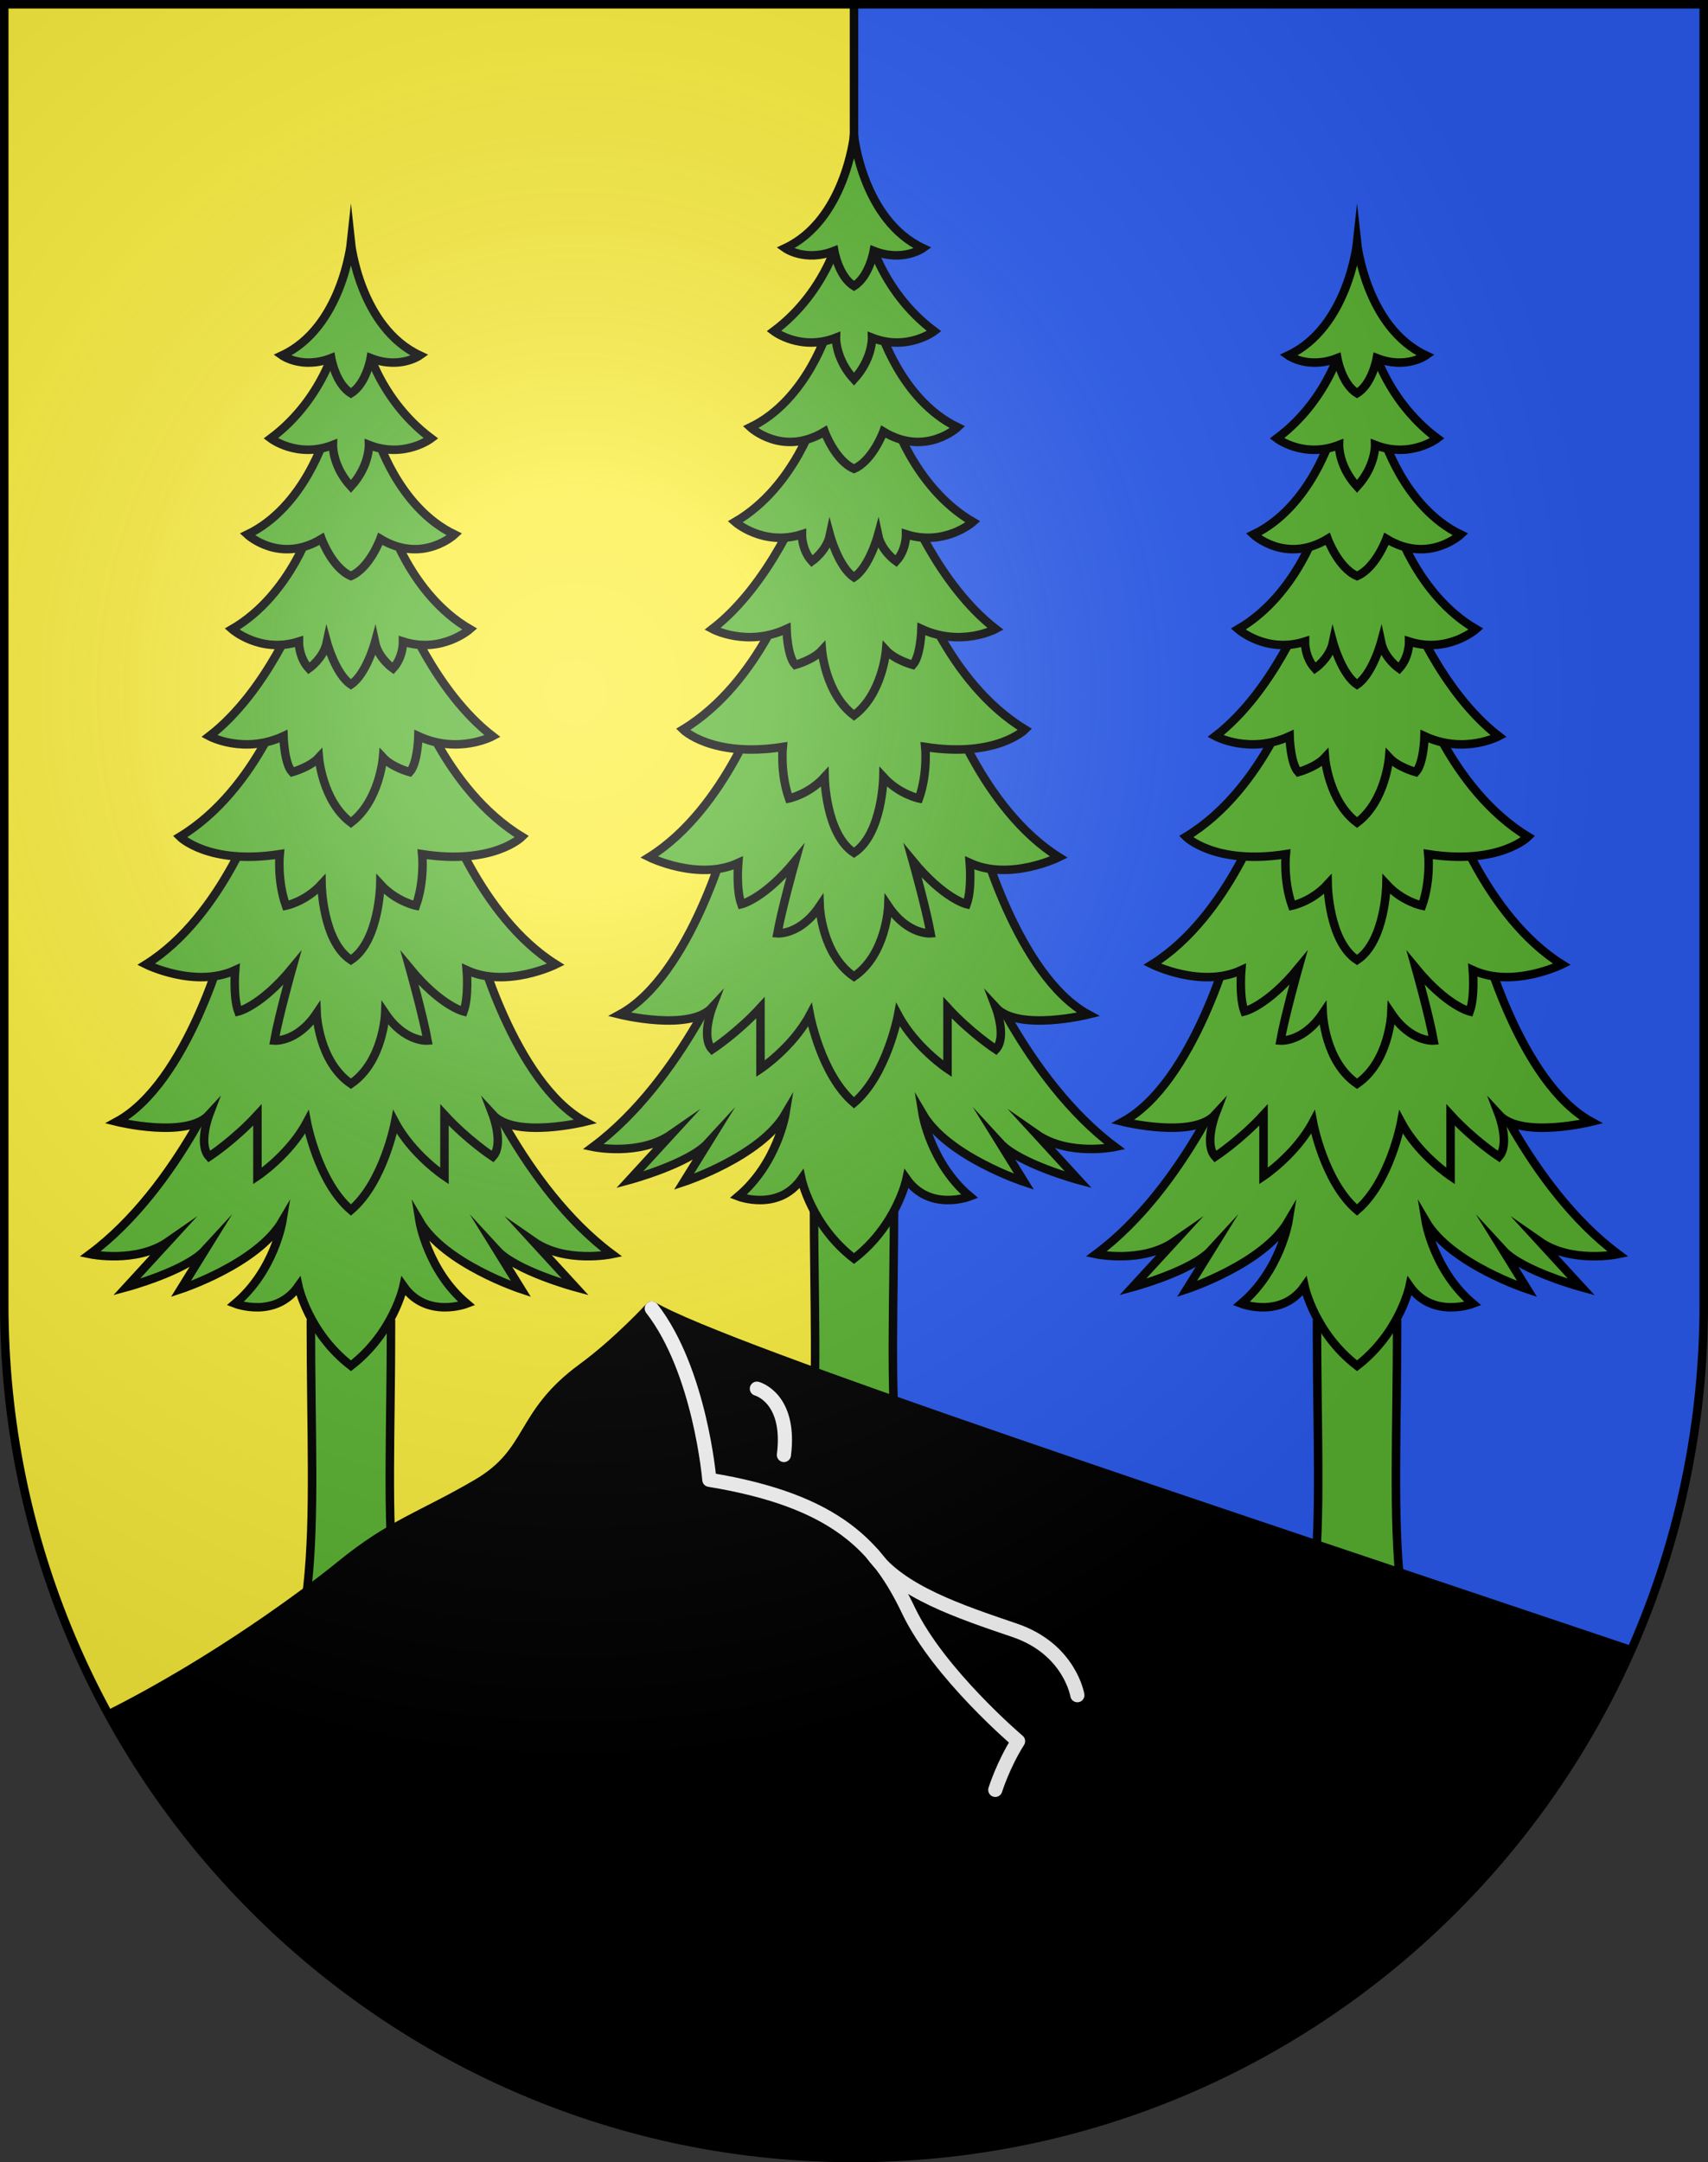
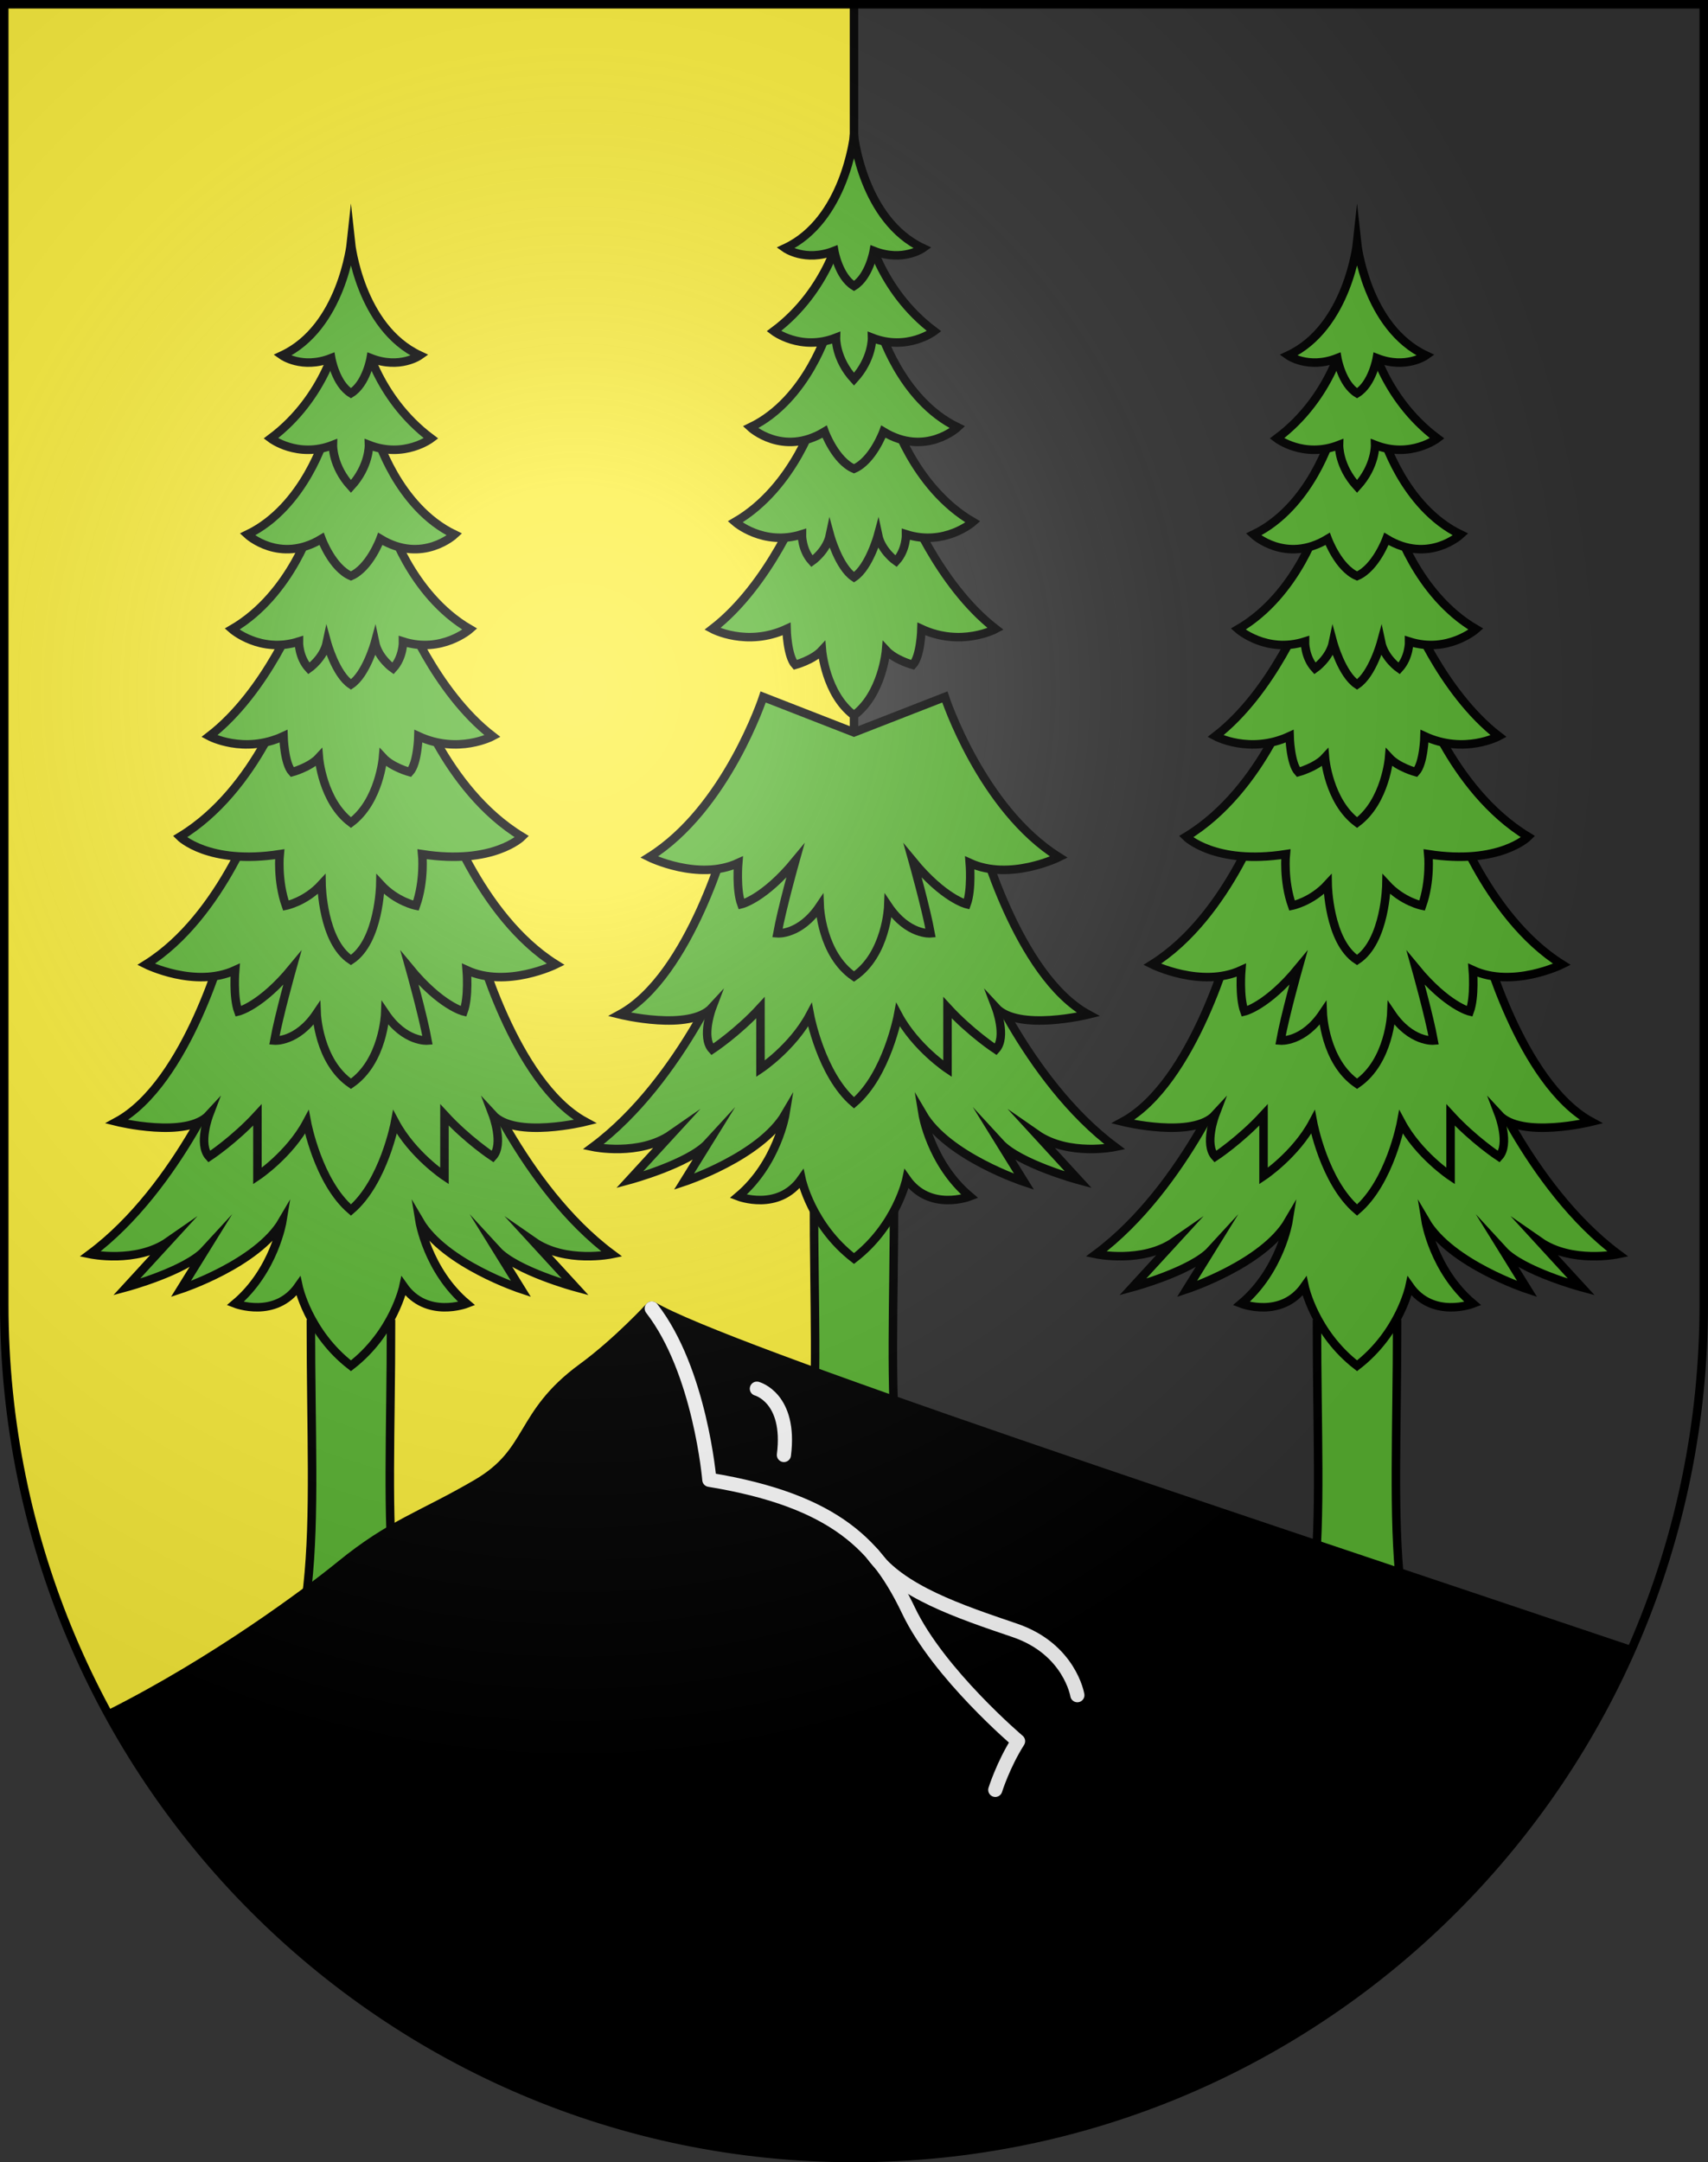
<svg xmlns="http://www.w3.org/2000/svg" xmlns:ns1="http://sodipodi.sourceforge.net/DTD/sodipodi-0.dtd" xmlns:ns2="http://www.inkscape.org/namespaces/inkscape" xmlns:xlink="http://www.w3.org/1999/xlink" height="763" width="603" version="1.0" id="svg20" ns1:version="0.32" ns2:version="0.46" ns1:docname="Mies-coat_of_arms.svg" ns1:docbase="C:\Documents and Settings\Steve\Bureau\Blason Villages Suisse pour Wikipédia (par Delta-9)" ns2:output_extension="org.inkscape.output.svg.inkscape">
  <rect width="100%" height="100%" fill="#333333" stroke="none" />
  <defs id="defs29">
    <ns2:perspective ns1:type="inkscape:persp3d" ns2:vp_x="0 : 381.5 : 1" ns2:vp_y="0 : 1000 : 0" ns2:vp_z="603 : 381.5 : 1" ns2:persp3d-origin="301.5 : 254.33333 : 1" id="perspective28" />
    <linearGradient id="linearGradient2893">
      <stop style="stop-color:#ffffff;stop-opacity:0.314;" offset="0" id="stop2895" />
      <stop id="stop2897" offset="0.19" style="stop-color:#ffffff;stop-opacity:0.251;" />
      <stop style="stop-color:#6b6b6b;stop-opacity:0.125;" offset="0.6" id="stop2901" />
      <stop style="stop-color:#000000;stop-opacity:0.125;" offset="1" id="stop2899" />
    </linearGradient>
    <linearGradient id="linearGradient2955">
      <stop style="stop-color:white;stop-opacity:0;" offset="0" id="stop2965" />
      <stop style="stop-color:black;stop-opacity:0.646;" offset="1" id="stop2959" />
    </linearGradient>
    <radialGradient ns2:collect="always" xlink:href="#linearGradient2893" id="radialGradient3236" gradientUnits="userSpaceOnUse" gradientTransform="matrix(1.215,1.531577e-24,1.464684e-23,1.267,-839.192,-490.489)" cx="858.042" cy="579.933" fx="858.042" fy="579.933" r="300" />
    <ns2:perspective id="perspective2639" ns2:persp3d-origin="297.63751 : 280.63 : 1" ns2:vp_z="595.27502 : 420.94501 : 1" ns2:vp_y="0 : 1000 : 0" ns2:vp_x="0 : 420.94501 : 1" ns1:type="inkscape:persp3d" />
  </defs>
  <ns1:namedview ns2:window-height="928" ns2:window-width="1267" ns2:pageshadow="2" ns2:pageopacity="0.0" guidetolerance="10.0" gridtolerance="10.0" objecttolerance="10.0" borderopacity="1.0" bordercolor="#666666" pagecolor="#ffffff" id="base" ns2:zoom="0.85265912" ns2:cx="310.90971" ns2:cy="373.09165" ns2:window-x="20" ns2:window-y="42" ns2:current-layer="layer2" showgrid="false" showguides="true" ns2:guide-bbox="true">
    <ns1:guide orientation="horizontal" position="761.5" id="guide1885" />
    <ns1:guide orientation="vertical" position="1.5" id="guide1887" />
    <ns1:guide orientation="horizontal" position="1.5" id="guide1889" />
    <ns1:guide orientation="vertical" position="601.5" id="guide1891" />
    <ns1:guide orientation="vertical" position="301.501" id="guide1893" />
  </ns1:namedview>
  <desc id="desc22">Coat of Arms of Canton of Freiburg (Fribourg)</desc>
  <g ns2:groupmode="layer" id="layer1" ns2:label="Fond écu" style="opacity:1;display:inline" ns1:insensitive="true">
-     <path d="M 1.5,1.5 L 1.5,460.369 C 1.5,626.68 135.814,761.5 301.5,761.5 C 467.186,761.5 601.5,626.68 601.5,460.369 L 601.5,1.5 L 1.5,1.5 z" id="path2646" style="opacity:1;fill:#2b5df2" />
    <path id="path2544" d="M 1.5,1.5 L 1.5,460.369 C 1.5,626.68 135.814,761.5 301.5,761.5 L 301.5,1.5 L 1.5,1.5 L 1.5,1.5 z" style="opacity:1;fill:#fcef3c" />
  </g>
  <g ns2:groupmode="layer" id="layer2" ns2:label="Meubles" style="opacity:1;display:inline" ns1:insensitive="true">
    <line id="line2548" y2="761.499" x2="301.499" y1="1.5" x1="301.499" style="fill:none;stroke:#000000;stroke-width:3;stroke-linejoin:round" />
    <g id="g2862">
      <path style="fill:#5ab532;stroke:#000000;stroke-width:3;stroke-miterlimit:23" stroke-miterlimit="23" d="M 493.249,467.206 L 464.95,467.206 C 464.95,543.255 471.082,585.903 437.124,622.899 L 521.075,622.899 C 487.117,585.904 493.249,543.255 493.249,467.206 z" id="path2554" />
      <path style="fill:#5ab532;stroke:#000000;stroke-width:3;stroke-miterlimit:23" stroke-miterlimit="23" d="M 571.226,442.55 C 539.47,418.913 521.861,373.695 521.861,373.695 L 479.1,390.138 L 436.339,373.695 C 436.339,373.695 418.73,418.913 386.974,442.55 C 386.974,442.55 403.325,445.974 414.644,438.096 L 399.866,454.197 C 399.866,454.197 420.774,448.544 427.535,441.179 L 419.046,454.882 C 419.046,454.882 446.085,445.974 454.89,430.903 C 454.89,430.903 452.061,448.375 438.226,460.021 C 438.226,460.021 452.374,465.502 460.55,453.855 C 460.55,453.855 464.009,470.297 479.101,481.944 C 494.193,470.298 497.652,453.855 497.652,453.855 C 505.828,465.502 519.976,460.021 519.976,460.021 C 506.141,448.375 503.312,430.903 503.312,430.903 C 512.117,445.974 539.156,454.882 539.156,454.882 L 530.667,441.179 C 537.428,448.543 558.336,454.197 558.336,454.197 L 543.558,438.096 C 554.875,445.974 571.226,442.55 571.226,442.55 z" id="path2556" />
      <path style="fill:#5ab532;stroke:#000000;stroke-width:3;stroke-miterlimit:23" stroke-miterlimit="23" d="M 561.792,395.824 C 536.638,382.121 523.434,332.108 523.434,332.108 L 503.625,331.765 L 479.1,351.634 L 454.575,331.765 L 434.766,332.108 C 434.766,332.108 421.562,382.122 396.408,395.824 C 396.408,395.824 421.136,401.956 429.016,393.37 C 429.016,393.37 425.039,403.824 429.016,408.156 C 429.016,408.156 437.938,402.302 446.085,393.426 L 446.085,415.008 C 446.085,415.008 457.404,407.47 463.536,395.994 C 463.536,395.994 467.466,417.061 479.099,426.996 C 490.733,417.061 494.662,395.994 494.662,395.994 C 500.794,407.47 512.113,415.008 512.113,415.008 L 512.113,393.425 C 520.26,402.302 529.182,408.155 529.182,408.155 C 533.159,403.823 529.182,393.369 529.182,393.369 C 537.065,401.955 561.792,395.824 561.792,395.824 z" id="path2558" />
      <path style="fill:#5ab532;stroke:#000000;stroke-width:3;stroke-miterlimit:23" stroke-miterlimit="23" d="M 551.416,340.301 C 524.062,323.174 511.171,283.779 511.171,283.779 L 479.1,296.282 L 447.029,283.779 C 447.029,283.779 434.138,323.174 406.784,340.301 C 406.784,340.301 424.077,348.865 438.225,342.356 C 438.225,342.356 437.44,351.776 439.327,356.915 C 439.327,356.915 447.346,355.031 458.349,341.671 C 458.349,341.671 453.633,358.456 452.06,367.192 C 452.06,367.192 460.078,367.878 466.996,357.601 C 466.996,357.601 467.624,374.557 479.1,382.436 C 490.577,374.557 491.204,357.601 491.204,357.601 C 498.122,367.878 506.14,367.192 506.14,367.192 C 504.567,358.457 499.851,341.671 499.851,341.671 C 510.855,355.031 518.873,356.915 518.873,356.915 C 520.76,351.777 519.975,342.356 519.975,342.356 C 534.123,348.865 551.416,340.301 551.416,340.301 z" id="path2560" />
      <path style="fill:#5ab532;stroke:#000000;stroke-width:3;stroke-miterlimit:23" stroke-miterlimit="23" d="M 539.469,295.26 C 511.8,278.475 500.48,242.163 500.48,242.163 L 479.1,252.098 L 457.72,242.163 C 457.72,242.163 446.4,278.475 418.731,295.26 C 418.731,295.26 428.794,305.328 453.947,301.426 C 453.947,301.426 453.004,310.675 456.148,319.581 C 456.148,319.581 463.065,318.21 468.724,312.044 C 468.724,312.044 469.054,332.172 479.1,338.764 C 489.146,332.172 489.476,312.044 489.476,312.044 C 495.135,318.21 502.052,319.581 502.052,319.581 C 505.197,310.675 504.253,301.426 504.253,301.426 C 529.406,305.328 539.469,295.26 539.469,295.26 z" id="path2562" />
      <path style="fill:#5ab532;stroke:#000000;stroke-width:3;stroke-miterlimit:23" stroke-miterlimit="23" d="M 497.336,214.565 L 479.1,214.908 L 460.864,214.565 C 460.864,214.565 449.544,244.025 429.107,259.783 C 429.107,259.783 441.213,266.292 455.284,259.783 C 455.284,259.783 455.518,269.374 458.348,272.458 C 458.348,272.458 464.636,270.745 467.781,267.319 C 467.781,267.319 469.039,282.734 479.1,290.27 C 489.162,282.734 490.419,267.319 490.419,267.319 C 493.564,270.745 499.852,272.458 499.852,272.458 C 502.682,269.375 502.916,259.783 502.916,259.783 C 516.986,266.292 529.093,259.783 529.093,259.783 C 508.656,244.025 497.336,214.565 497.336,214.565 z" id="path2564" />
      <path style="fill:#5ab532;stroke:#000000;stroke-width:3;stroke-miterlimit:23" stroke-miterlimit="23" d="M 521.075,222.016 C 499.851,209.684 492.305,183.735 492.305,183.735 L 479.099,185.02 L 465.893,183.735 C 465.893,183.735 458.347,209.684 437.123,222.016 C 437.123,222.016 447.027,230.751 460.705,226.384 C 460.705,226.384 460.587,231.907 464.242,235.89 C 464.242,235.89 469.43,232.293 470.609,226.641 C 470.609,226.641 473.674,237.945 479.098,241.542 C 484.522,237.945 487.587,226.641 487.587,226.641 C 488.766,232.293 493.954,235.89 493.954,235.89 C 497.609,231.908 497.491,226.384 497.491,226.384 C 511.171,230.75 521.075,222.016 521.075,222.016 z" id="path2566" />
      <path style="fill:#5ab532;stroke:#000000;stroke-width:3;stroke-miterlimit:23" stroke-miterlimit="23" d="M 488.061,153.418 L 479.1,154.703 L 470.139,153.418 C 470.139,153.418 462.828,178.853 442.548,188.616 C 442.548,188.616 453.867,199.15 468.724,190.158 C 468.724,190.158 472.497,200.434 479.1,203.261 C 485.703,200.435 489.476,190.158 489.476,190.158 C 504.332,199.15 515.652,188.616 515.652,188.616 C 495.371,178.853 488.061,153.418 488.061,153.418 z" id="path2568" />
      <path style="fill:#5ab532;stroke:#000000;stroke-width:3;stroke-miterlimit:23" stroke-miterlimit="23" d="M 507.398,154.703 C 487.826,140.058 483.581,118.477 483.581,118.477 L 479.101,115.908 L 474.621,118.477 C 474.621,118.477 470.376,140.058 450.804,154.703 C 450.804,154.703 460.237,161.897 472.735,157.016 C 472.735,157.016 472.5,164.467 479.102,171.66 C 485.705,164.467 485.469,157.016 485.469,157.016 C 497.965,161.896 507.398,154.703 507.398,154.703 z" id="path2570" />
      <path style="fill:#5ab532;stroke:#000000;stroke-width:3;stroke-miterlimit:23" stroke-miterlimit="23" d="M 479.1,85.849 C 479.1,85.849 475.916,115.523 454.811,125.414 C 454.811,125.414 461.848,130.422 472.125,126.376 C 472.125,126.376 473.676,135.434 479.1,138.773 C 484.524,135.433 486.075,126.376 486.075,126.376 C 496.351,130.421 503.389,125.414 503.389,125.414 C 482.283,115.522 479.1,85.849 479.1,85.849 z" id="path2572" />
    </g>
    <g id="g2892">
      <path style="fill:#5ab532;stroke:#000000;stroke-width:3;stroke-miterlimit:23" stroke-miterlimit="23" d="M 315.649,422.173 L 287.351,422.173 C 287.351,498.221 293.482,540.869 259.524,577.865 L 343.475,577.865 C 309.517,540.87 315.649,498.221 315.649,422.173 z" id="path2576" />
      <path style="fill:#5ab532;stroke:#000000;stroke-width:3;stroke-miterlimit:23" stroke-miterlimit="23" d="M 393.625,404.71 C 361.869,381.073 344.26,335.855 344.26,335.855 L 301.499,352.298 L 258.738,335.855 C 258.738,335.855 241.129,381.073 209.373,404.71 C 209.373,404.71 225.724,408.134 237.043,400.256 L 222.265,416.357 C 222.265,416.357 243.173,410.704 249.934,403.339 L 241.445,417.042 C 241.445,417.042 268.485,408.134 277.289,393.062 C 277.289,393.062 274.46,410.534 260.625,422.18 C 260.625,422.18 274.773,427.662 282.948,416.014 C 282.948,416.014 286.407,432.457 301.499,444.104 C 316.591,432.458 320.05,416.014 320.05,416.014 C 328.226,427.662 342.374,422.18 342.374,422.18 C 328.539,410.534 325.71,393.062 325.71,393.062 C 334.515,408.134 361.554,417.042 361.554,417.042 L 353.065,403.339 C 359.826,410.703 380.734,416.357 380.734,416.357 L 365.956,400.256 C 377.275,408.134 393.625,404.71 393.625,404.71 z" id="path2578" />
      <path style="fill:#5ab532;stroke:#000000;stroke-width:3;stroke-miterlimit:23" stroke-miterlimit="23" d="M 384.191,357.983 C 359.037,344.281 345.832,294.267 345.832,294.267 L 326.023,293.924 L 301.499,313.793 L 276.974,293.924 L 257.165,294.267 C 257.165,294.267 243.96,344.281 218.806,357.983 C 218.806,357.983 243.534,364.115 251.414,355.529 C 251.414,355.529 247.437,365.984 251.414,370.315 C 251.414,370.315 260.336,364.462 268.484,355.586 L 268.484,377.167 C 268.484,377.167 279.803,369.629 285.934,358.154 C 285.934,358.154 289.864,379.221 301.498,389.156 C 313.132,379.221 317.061,358.154 317.061,358.154 C 323.193,369.629 334.512,377.167 334.512,377.167 L 334.512,355.585 C 342.659,364.462 351.581,370.314 351.581,370.314 C 355.558,365.983 351.581,355.528 351.581,355.528 C 359.464,364.115 384.191,357.983 384.191,357.983 z" id="path2580" />
      <path style="fill:#5ab532;stroke:#000000;stroke-width:3;stroke-miterlimit:23" stroke-miterlimit="23" d="M 373.816,302.461 C 346.462,285.334 333.571,245.939 333.571,245.939 L 301.5,258.442 L 269.429,245.939 C 269.429,245.939 256.538,285.334 229.184,302.461 C 229.184,302.461 246.477,311.025 260.626,304.516 C 260.626,304.516 259.84,313.936 261.727,319.075 C 261.727,319.075 269.746,317.191 280.75,303.831 C 280.75,303.831 276.034,320.616 274.461,329.352 C 274.461,329.352 282.478,330.038 289.396,319.761 C 289.396,319.761 290.024,336.717 301.501,344.596 C 312.978,336.717 313.605,319.761 313.605,319.761 C 320.523,330.038 328.541,329.352 328.541,329.352 C 326.968,320.617 322.252,303.831 322.252,303.831 C 333.256,317.191 341.274,319.075 341.274,319.075 C 343.161,313.937 342.376,304.516 342.376,304.516 C 356.523,311.025 373.816,302.461 373.816,302.461 z" id="path2582" />
-       <path style="fill:#5ab532;stroke:#000000;stroke-width:3;stroke-miterlimit:23" stroke-miterlimit="23" d="M 361.868,257.42 C 334.199,240.635 322.879,204.323 322.879,204.323 L 301.499,214.258 L 280.119,204.323 C 280.119,204.323 268.799,240.635 241.13,257.42 C 241.13,257.42 251.193,267.488 276.346,263.586 C 276.346,263.586 275.403,272.835 278.547,281.741 C 278.547,281.741 285.464,280.371 291.124,274.204 C 291.124,274.204 291.454,294.332 301.5,300.924 C 311.546,294.333 311.876,274.204 311.876,274.204 C 317.535,280.371 324.452,281.741 324.452,281.741 C 327.597,272.835 326.653,263.586 326.653,263.586 C 351.806,267.488 361.868,257.42 361.868,257.42 z" id="path2584" />
      <path style="fill:#5ab532;stroke:#000000;stroke-width:3;stroke-miterlimit:23" stroke-miterlimit="23" d="M 319.735,176.725 L 301.499,177.068 L 283.263,176.725 C 283.263,176.725 271.943,206.185 251.506,221.943 C 251.506,221.943 263.613,228.452 277.683,221.943 C 277.683,221.943 277.918,231.534 280.747,234.618 C 280.747,234.618 287.035,232.906 290.18,229.48 C 290.18,229.48 291.437,244.895 301.499,252.431 C 311.561,244.894 312.818,229.48 312.818,229.48 C 315.963,232.906 322.251,234.618 322.251,234.618 C 325.081,231.535 325.315,221.943 325.315,221.943 C 339.385,228.452 351.492,221.943 351.492,221.943 C 331.056,206.184 319.735,176.725 319.735,176.725 z" id="path2586" />
      <path style="fill:#5ab532;stroke:#000000;stroke-width:3;stroke-miterlimit:23" stroke-miterlimit="23" d="M 343.475,184.175 C 322.251,171.843 314.705,145.894 314.705,145.894 L 301.499,147.179 L 288.293,145.894 C 288.293,145.894 280.747,171.843 259.523,184.175 C 259.523,184.175 269.427,192.91 283.105,188.543 C 283.105,188.543 282.987,194.067 286.642,198.049 C 286.642,198.049 291.83,194.452 293.009,188.8 C 293.009,188.8 296.074,200.104 301.498,203.701 C 306.922,200.104 309.987,188.8 309.987,188.8 C 311.167,194.452 316.354,198.049 316.354,198.049 C 320.009,194.067 319.891,188.543 319.891,188.543 C 333.57,192.911 343.475,184.175 343.475,184.175 z" id="path2588" />
      <path style="fill:#5ab532;stroke:#000000;stroke-width:3;stroke-miterlimit:23" stroke-miterlimit="23" d="M 310.46,115.578 L 301.499,116.863 L 292.538,115.578 C 292.538,115.578 285.227,141.013 264.947,150.776 C 264.947,150.776 276.266,161.31 291.123,152.318 C 291.123,152.318 294.896,162.595 301.499,165.421 C 308.102,162.595 311.875,152.318 311.875,152.318 C 326.731,161.31 338.051,150.776 338.051,150.776 C 317.771,141.013 310.46,115.578 310.46,115.578 z" id="path2590" />
      <path style="fill:#5ab532;stroke:#000000;stroke-width:3;stroke-miterlimit:23" stroke-miterlimit="23" d="M 329.797,116.863 C 310.225,102.218 305.98,80.637 305.98,80.637 L 301.5,78.068 L 297.02,80.637 C 297.02,80.637 292.775,102.218 273.203,116.863 C 273.203,116.863 282.636,124.056 295.134,119.175 C 295.134,119.175 294.898,126.626 301.501,133.82 C 308.104,126.626 307.868,119.175 307.868,119.175 C 320.364,124.056 329.797,116.863 329.797,116.863 z" id="path2592" />
      <path style="fill:#5ab532;stroke:#000000;stroke-width:3;stroke-miterlimit:23" stroke-miterlimit="23" d="M 301.499,48.008 C 301.499,48.008 298.315,77.682 277.21,87.573 C 277.21,87.573 284.248,92.581 294.524,88.535 C 294.524,88.535 296.075,97.593 301.499,100.932 C 306.923,97.592 308.474,88.535 308.474,88.535 C 318.75,92.58 325.788,87.573 325.788,87.573 C 304.683,77.682 301.499,48.008 301.499,48.008 z" id="path2594" />
    </g>
    <g id="g2874">
      <path style="fill:#5ab532;stroke:#000000;stroke-width:3;stroke-miterlimit:23" stroke-miterlimit="23" d="M 109.75,467.206 L 138.048,467.206 C 138.048,543.255 131.917,585.903 165.875,622.899 L 81.923,622.899 C 115.881,585.904 109.75,543.255 109.75,467.206 z" id="path2598" />
-       <path style="fill:#5ab532;stroke:#000000;stroke-width:3;stroke-miterlimit:23" stroke-miterlimit="23" d="M 31.773,442.55 C 63.529,418.913 81.138,373.695 81.138,373.695 L 123.899,390.138 L 166.66,373.695 C 166.66,373.695 184.269,418.913 216.025,442.55 C 216.025,442.55 199.674,445.974 188.355,438.096 L 203.133,454.197 C 203.133,454.197 182.224,448.544 175.464,441.179 L 183.953,454.882 C 183.953,454.882 156.913,445.974 148.109,430.903 C 148.109,430.903 150.938,448.375 164.773,460.021 C 164.773,460.021 150.625,465.502 142.45,453.855 C 142.45,453.855 138.991,470.297 123.899,481.944 C 108.807,470.298 105.348,453.855 105.348,453.855 C 97.173,465.502 83.025,460.021 83.025,460.021 C 96.86,448.375 99.689,430.903 99.689,430.903 C 90.885,445.974 63.845,454.882 63.845,454.882 L 72.334,441.179 C 65.574,448.543 44.665,454.197 44.665,454.197 L 59.443,438.096 C 48.123,445.974 31.773,442.55 31.773,442.55 z" id="path2600" />
+       <path style="fill:#5ab532;stroke:#000000;stroke-width:3;stroke-miterlimit:23" stroke-miterlimit="23" d="M 31.773,442.55 C 63.529,418.913 81.138,373.695 81.138,373.695 L 166.66,373.695 C 166.66,373.695 184.269,418.913 216.025,442.55 C 216.025,442.55 199.674,445.974 188.355,438.096 L 203.133,454.197 C 203.133,454.197 182.224,448.544 175.464,441.179 L 183.953,454.882 C 183.953,454.882 156.913,445.974 148.109,430.903 C 148.109,430.903 150.938,448.375 164.773,460.021 C 164.773,460.021 150.625,465.502 142.45,453.855 C 142.45,453.855 138.991,470.297 123.899,481.944 C 108.807,470.298 105.348,453.855 105.348,453.855 C 97.173,465.502 83.025,460.021 83.025,460.021 C 96.86,448.375 99.689,430.903 99.689,430.903 C 90.885,445.974 63.845,454.882 63.845,454.882 L 72.334,441.179 C 65.574,448.543 44.665,454.197 44.665,454.197 L 59.443,438.096 C 48.123,445.974 31.773,442.55 31.773,442.55 z" id="path2600" />
      <path style="fill:#5ab532;stroke:#000000;stroke-width:3;stroke-miterlimit:23" stroke-miterlimit="23" d="M 41.206,395.824 C 66.36,382.121 79.565,332.108 79.565,332.108 L 99.374,331.765 L 123.899,351.634 L 148.424,331.765 L 168.233,332.108 C 168.233,332.108 181.438,382.122 206.592,395.824 C 206.592,395.824 181.864,401.956 173.984,393.37 C 173.984,393.37 177.961,403.824 173.984,408.156 C 173.984,408.156 165.062,402.302 156.914,393.426 L 156.914,415.008 C 156.914,415.008 145.595,407.47 139.464,395.994 C 139.464,395.994 135.534,417.061 123.9,426.996 C 112.266,417.061 108.336,395.994 108.336,395.994 C 102.205,407.47 90.886,415.008 90.886,415.008 L 90.886,393.425 C 82.738,402.302 73.816,408.155 73.816,408.155 C 69.839,403.823 73.816,393.369 73.816,393.369 C 65.934,401.955 41.206,395.824 41.206,395.824 z" id="path2602" />
      <path style="fill:#5ab532;stroke:#000000;stroke-width:3;stroke-miterlimit:23" stroke-miterlimit="23" d="M 51.582,340.301 C 78.936,323.174 91.827,283.779 91.827,283.779 L 123.898,296.282 L 155.969,283.779 C 155.969,283.779 168.86,323.174 196.214,340.301 C 196.214,340.301 178.921,348.865 164.772,342.356 C 164.772,342.356 165.558,351.776 163.671,356.915 C 163.671,356.915 155.652,355.031 144.648,341.671 C 144.648,341.671 149.364,358.456 150.937,367.192 C 150.937,367.192 142.92,367.878 136.002,357.601 C 136.002,357.601 135.374,374.557 123.897,382.436 C 112.42,374.557 111.792,357.601 111.792,357.601 C 104.874,367.878 96.857,367.192 96.857,367.192 C 98.429,358.457 103.146,341.671 103.146,341.671 C 92.142,355.031 84.123,356.915 84.123,356.915 C 82.237,351.777 83.022,342.356 83.022,342.356 C 68.875,348.865 51.582,340.301 51.582,340.301 z" id="path2604" />
      <path style="fill:#5ab532;stroke:#000000;stroke-width:3;stroke-miterlimit:23" stroke-miterlimit="23" d="M 63.529,295.26 C 91.198,278.475 102.518,242.163 102.518,242.163 L 123.898,252.098 L 145.278,242.163 C 145.278,242.163 156.598,278.475 184.267,295.26 C 184.267,295.26 174.204,305.328 149.051,301.426 C 149.051,301.426 149.994,310.675 146.85,319.581 C 146.85,319.581 139.933,318.21 134.273,312.044 C 134.273,312.044 133.943,332.172 123.897,338.764 C 113.851,332.172 113.521,312.044 113.521,312.044 C 107.861,318.21 100.944,319.581 100.944,319.581 C 97.8,310.675 98.743,301.426 98.743,301.426 C 73.592,305.328 63.529,295.26 63.529,295.26 z" id="path2606" />
      <path style="fill:#5ab532;stroke:#000000;stroke-width:3;stroke-miterlimit:23" stroke-miterlimit="23" d="M 105.662,214.565 L 123.898,214.908 L 142.134,214.565 C 142.134,214.565 153.454,244.025 173.891,259.783 C 173.891,259.783 161.784,266.292 147.714,259.783 C 147.714,259.783 147.479,269.374 144.65,272.458 C 144.65,272.458 138.362,270.745 135.217,267.319 C 135.217,267.319 133.96,282.734 123.898,290.27 C 113.836,282.734 112.579,267.319 112.579,267.319 C 109.434,270.745 103.146,272.458 103.146,272.458 C 100.316,269.375 100.082,259.783 100.082,259.783 C 86.012,266.292 73.905,259.783 73.905,259.783 C 94.342,244.025 105.662,214.565 105.662,214.565 z" id="path2608" />
      <path style="fill:#5ab532;stroke:#000000;stroke-width:3;stroke-miterlimit:23" stroke-miterlimit="23" d="M 81.923,222.016 C 103.147,209.684 110.693,183.735 110.693,183.735 L 123.899,185.02 L 137.105,183.735 C 137.105,183.735 144.651,209.684 165.875,222.016 C 165.875,222.016 155.971,230.751 142.293,226.384 C 142.293,226.384 142.411,231.907 138.756,235.89 C 138.756,235.89 133.568,232.293 132.389,226.641 C 132.389,226.641 129.324,237.945 123.9,241.542 C 118.476,237.945 115.411,226.641 115.411,226.641 C 114.232,232.293 109.044,235.89 109.044,235.89 C 105.389,231.908 105.507,226.384 105.507,226.384 C 91.827,230.75 81.923,222.016 81.923,222.016 z" id="path2610" />
      <path style="fill:#5ab532;stroke:#000000;stroke-width:3;stroke-miterlimit:23" stroke-miterlimit="23" d="M 114.938,153.418 L 123.899,154.703 L 132.86,153.418 C 132.86,153.418 140.171,178.853 160.451,188.616 C 160.451,188.616 149.132,199.15 134.275,190.158 C 134.275,190.158 130.502,200.434 123.899,203.261 C 117.296,200.435 113.523,190.158 113.523,190.158 C 98.667,199.15 87.347,188.616 87.347,188.616 C 107.627,178.853 114.938,153.418 114.938,153.418 z" id="path2612" />
      <path style="fill:#5ab532;stroke:#000000;stroke-width:3;stroke-miterlimit:23" stroke-miterlimit="23" d="M 95.601,154.703 C 115.174,140.058 119.418,118.477 119.418,118.477 L 123.898,115.908 L 128.378,118.477 C 128.378,118.477 132.623,140.058 152.195,154.703 C 152.195,154.703 142.762,161.897 130.264,157.016 C 130.264,157.016 130.5,164.467 123.897,171.66 C 117.294,164.467 117.53,157.016 117.53,157.016 C 105.033,161.896 95.601,154.703 95.601,154.703 z" id="path2614" />
      <path style="fill:#5ab532;stroke:#000000;stroke-width:3;stroke-miterlimit:23" stroke-miterlimit="23" d="M 123.899,85.849 C 123.899,85.849 127.083,115.523 148.188,125.414 C 148.188,125.414 141.15,130.422 130.874,126.376 C 130.874,126.376 129.323,135.434 123.899,138.773 C 118.475,135.433 116.924,126.376 116.924,126.376 C 106.648,130.421 99.61,125.414 99.61,125.414 C 120.715,115.522 123.899,85.849 123.899,85.849 z" id="path2616" />
    </g>
    <path id="path2624" d="M 575.457,583.242 C 428.828,533.863 256.105,477.1 230.099,461.733 C 230.099,461.733 218.584,474.269 206.099,483.4 C 183.766,499.734 188.766,512.734 168.766,524.4 C 149.117,535.861 138.766,538.4 120.766,553.067 C 109.094,562.578 76.257,587.082 38.798,605.864" style="fill:none;stroke:#000000;stroke-width:5;stroke-linejoin:round" />
    <g id="g2886">
      <path d="M 168.766,524.4 C 149.117,535.861 138.766,538.4 120.766,553.067 C 109.094,562.578 76.257,587.082 38.798,605.864 C 89.914,698.656 188.388,761.5 301.499,761.5 C 423.58,761.5 528.62,688.299 575.457,583.242 C 428.828,533.863 256.105,477.1 230.099,461.733 C 230.099,461.733 218.584,474.269 206.099,483.4 C 183.766,499.734 188.767,512.734 168.766,524.4 z" id="path2622" />
      <path style="fill:none;stroke:#ffffff;stroke-width:5;stroke-linecap:round;stroke-linejoin:round" d="M 267.211,490.033 C 267.211,490.033 279.323,493.194 276.757,513.428" id="path2628" />
      <path style="fill:none;stroke:#ffffff;stroke-width:5;stroke-linecap:round;stroke-linejoin:round" d="M 351.38,631.601 C 351.38,631.601 354.117,622.8 359.424,614.414 C 359.424,614.414 331.449,590.696 320.778,568.391 C 310.108,546.084 295.647,529.61 250.429,522.184 C 250.429,522.184 247.219,483.783 230.099,461.733" id="path2630" />
      <path style="fill:none;stroke:#ffffff;stroke-width:5;stroke-linecap:round;stroke-linejoin:round" d="M 380.353,598.189 C 380.353,598.189 377.686,581.918 358.26,575.313 C 338.837,568.707 317.686,561.691 308.093,548.44" id="path2632" />
    </g>
  </g>
  <g ns2:groupmode="layer" id="layer3" ns2:label="Reflet final" style="display:inline" ns1:insensitive="true">
    <path style="fill:url(#radialGradient3236);fill-opacity:1" d="M 1.5,1.5 L 1.5,460.368 C 1.5,626.679 135.815,761.5 301.5,761.5 C 467.185,761.5 601.5,626.679 601.5,460.368 L 601.5,1.5 L 1.5,1.5 z " id="path2346" />
  </g>
  <g ns2:groupmode="layer" id="layer4" ns2:label="Contour final" style="display:inline" ns1:insensitive="true">
    <path style="fill:none;fill-opacity:1;stroke:#000000;stroke-width:3;stroke-miterlimit:4;stroke-dasharray:none;stroke-opacity:1" d="M 1.5,1.5 L 1.5,460.368 C 1.5,626.679 135.815,761.5 301.5,761.5 C 467.185,761.5 601.5,626.679 601.5,460.368 L 601.5,1.5 L 1.5,1.5 z " id="path3239" />
  </g>
</svg>